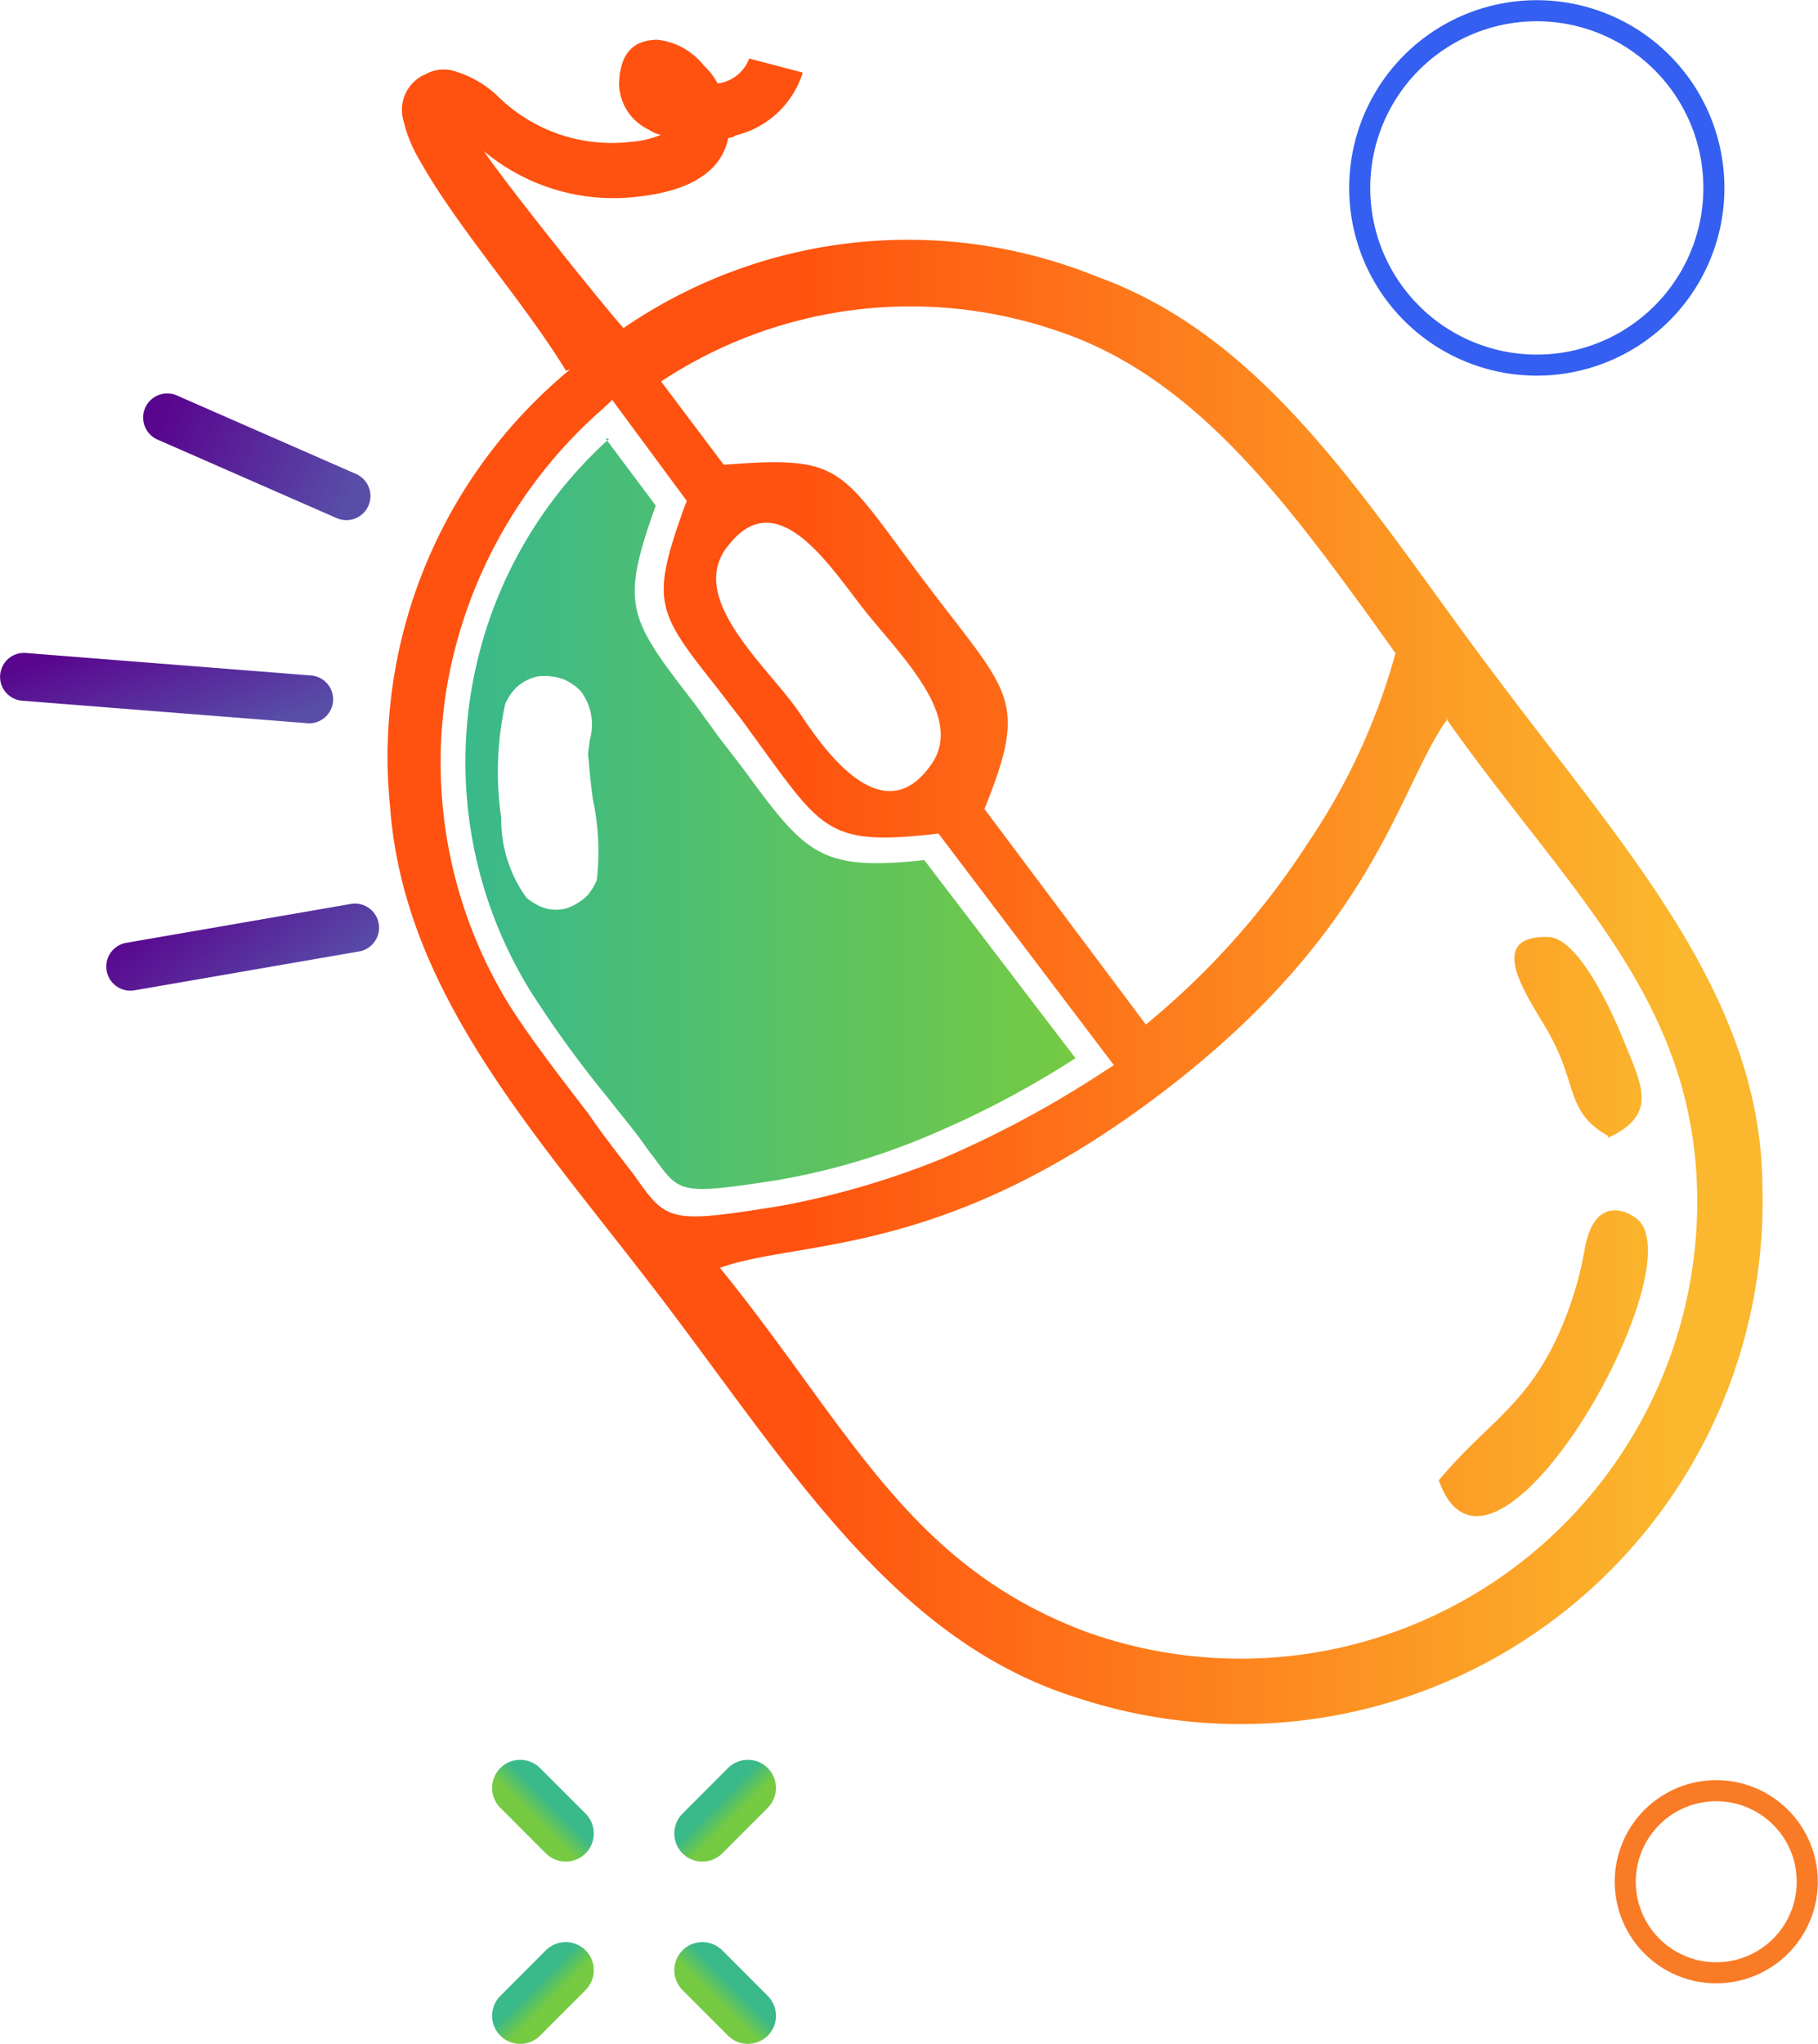
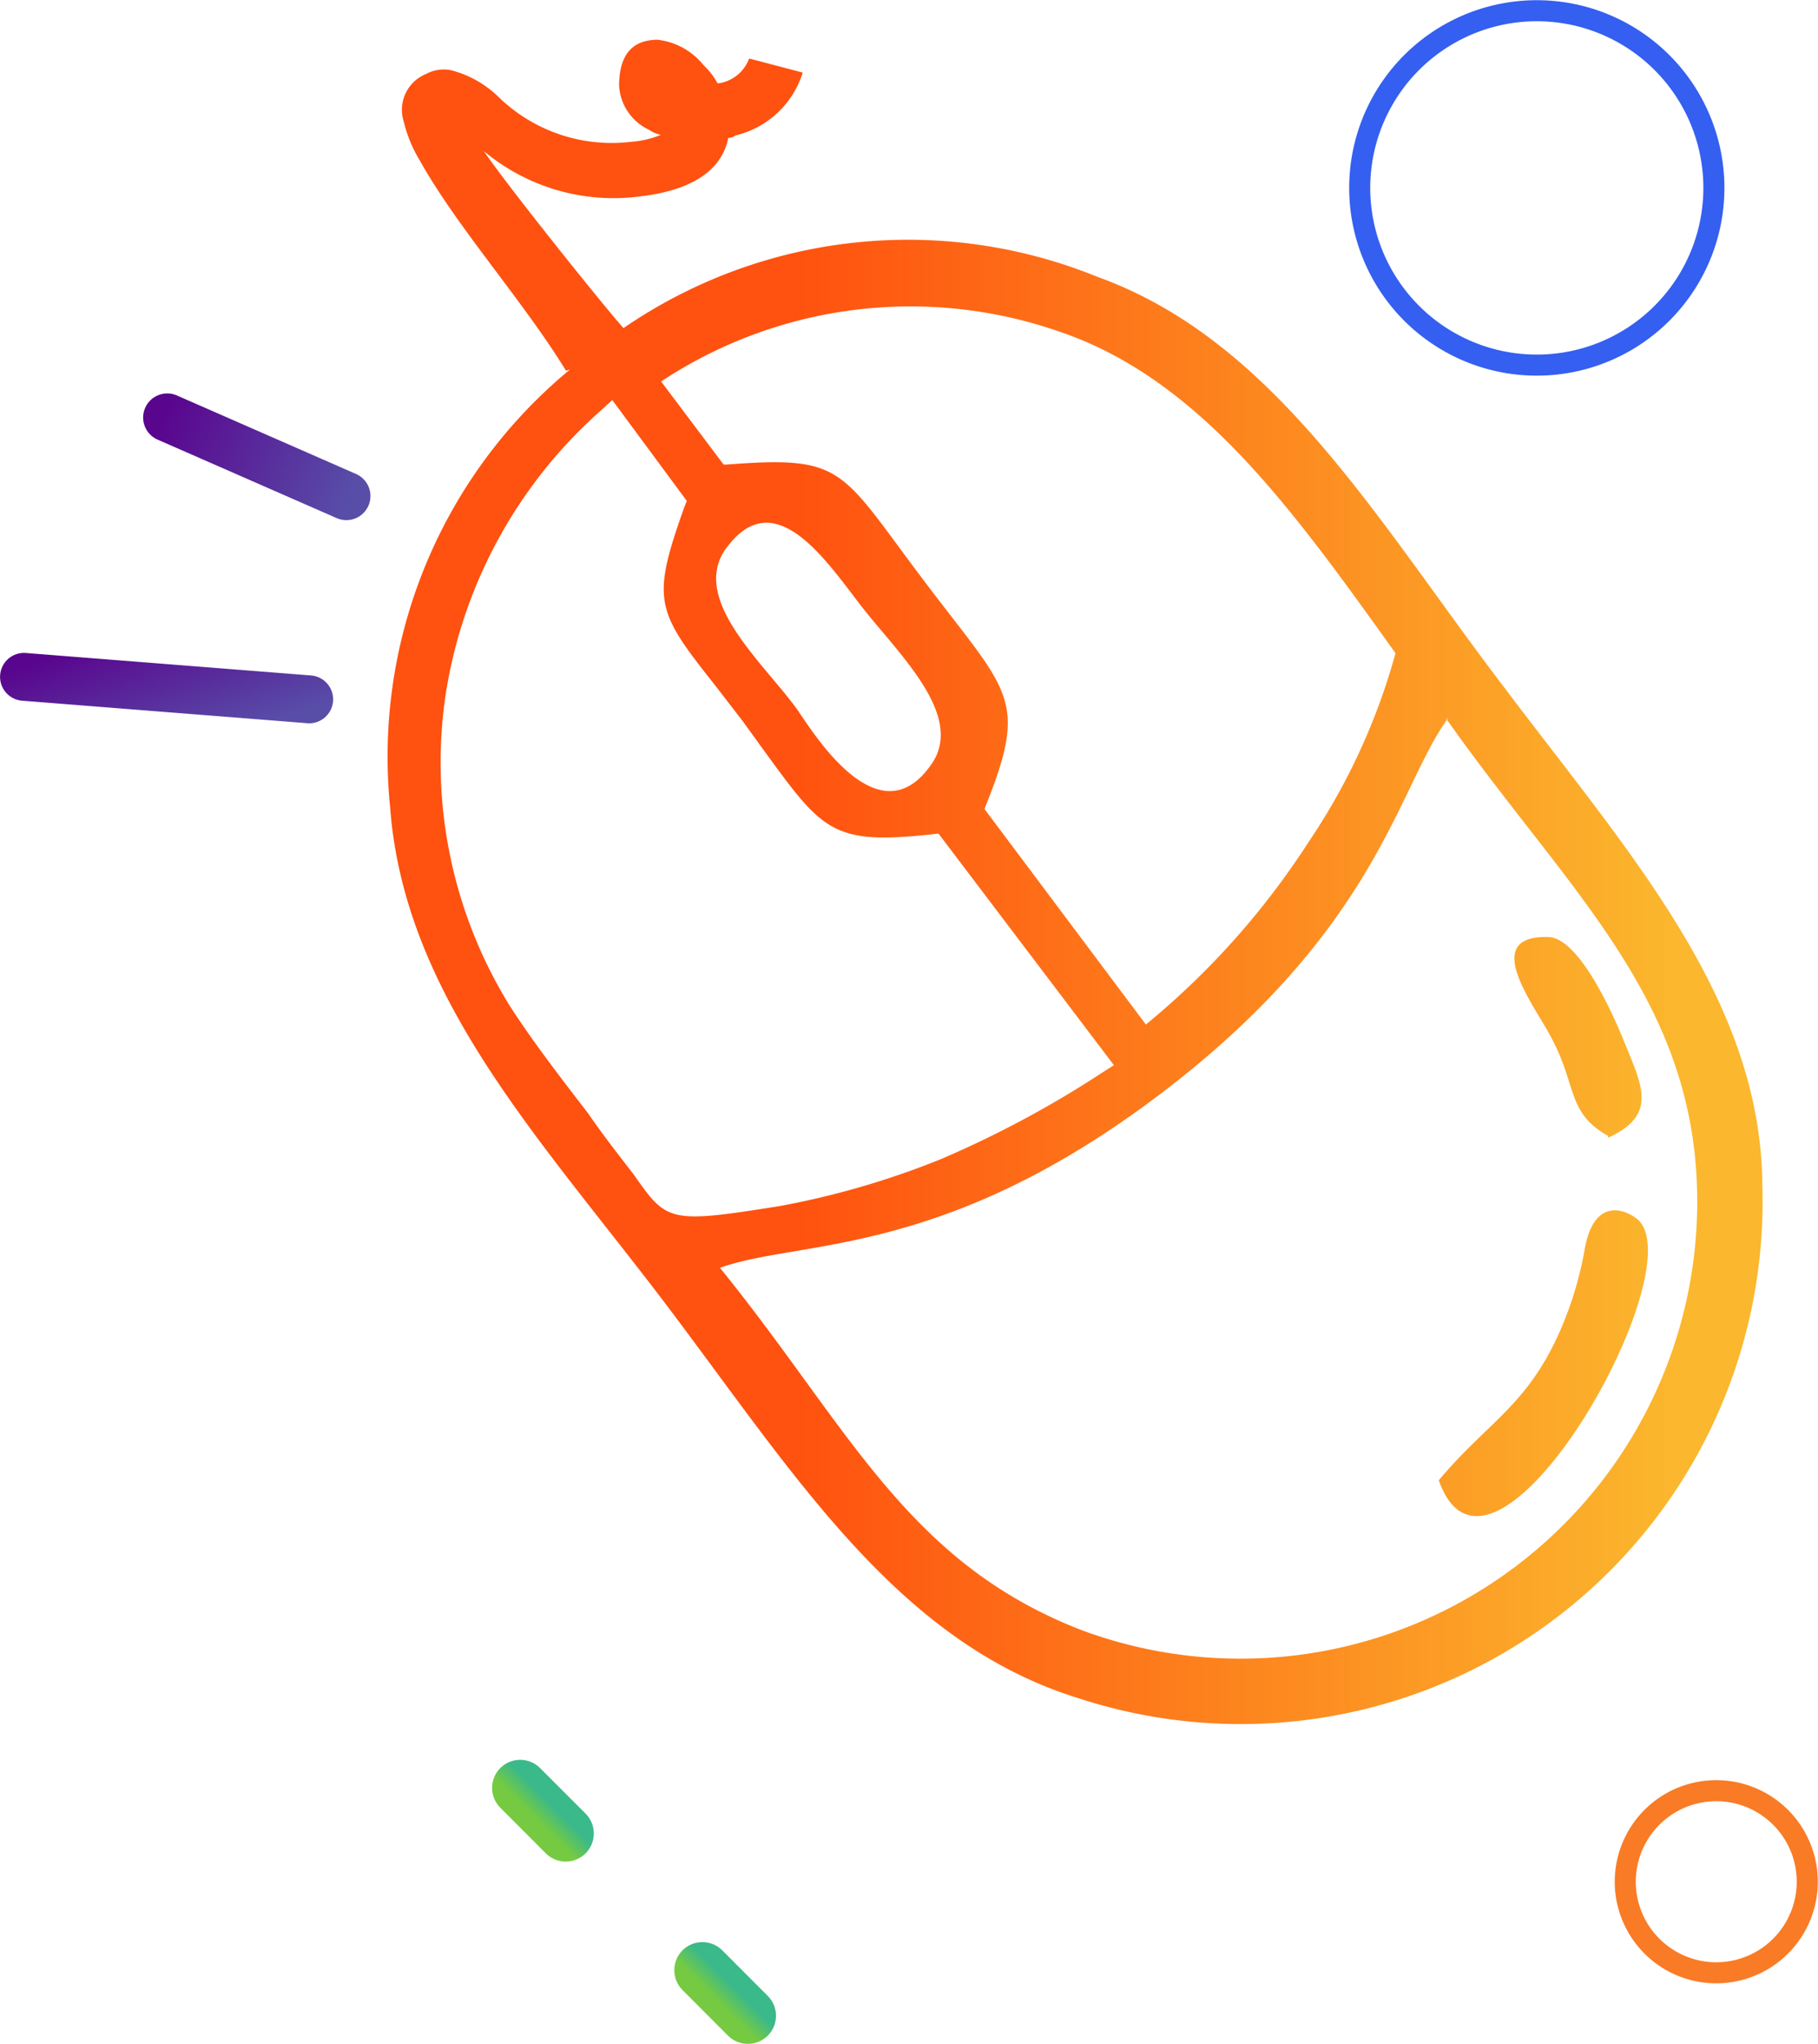
<svg xmlns="http://www.w3.org/2000/svg" xmlns:xlink="http://www.w3.org/1999/xlink" width="41.455" height="46.575" viewBox="0 0 41.455 46.575">
  <defs>
    <linearGradient id="linear-gradient" x1="0.012" y1="0.497" x2="1.004" y2="0.497" gradientUnits="objectBoundingBox">
      <stop offset="0" stop-color="#3ab98a" />
      <stop offset="1" stop-color="#75ca42" />
    </linearGradient>
    <linearGradient id="linear-gradient-2" x1="0.291" y1="0.498" x2="0.941" y2="0.498" gradientUnits="objectBoundingBox">
      <stop offset="0" stop-color="#ff510f" />
      <stop offset="1" stop-color="#fbb72d" />
    </linearGradient>
    <linearGradient id="linear-gradient-3" x1="0.074" y1="0.328" x2="0.922" y2="0.671" gradientUnits="objectBoundingBox">
      <stop offset="0" stop-color="#59058e" />
      <stop offset="1" stop-color="#584ea8" />
    </linearGradient>
    <linearGradient id="linear-gradient-4" x1="0.045" y1="0.222" x2="0.951" y2="0.775" xlink:href="#linear-gradient-3" />
    <linearGradient id="linear-gradient-5" x1="0.03" y1="0.391" x2="0.965" y2="0.608" xlink:href="#linear-gradient-3" />
    <linearGradient id="linear-gradient-6" x1="0.425" y1="0.425" x2="0.576" y2="0.576" xlink:href="#linear-gradient" />
    <linearGradient id="linear-gradient-7" x1="0.575" y1="0.425" x2="0.424" y2="0.576" xlink:href="#linear-gradient" />
    <linearGradient id="linear-gradient-8" x1="0.425" y1="0.425" x2="0.576" y2="0.576" xlink:href="#linear-gradient" />
    <linearGradient id="linear-gradient-9" x1="0.575" y1="0.425" x2="0.424" y2="0.576" xlink:href="#linear-gradient" />
  </defs>
  <g id="Group_34" data-name="Group 34" transform="translate(-676.28 -2994.689)">
    <g id="Group_13" data-name="Group 13" transform="translate(-505 121)">
      <g id="Group_10" data-name="Group 10">
-         <path id="Path_27" data-name="Path 27" d="M1195.167,2883.69a9.924,9.924,0,0,0-1.787,12.592,25.2,25.2,0,0,0,1.763,2.426c.314.407.633.774.907,1.176l.174.226c.553.763.588.809,2.748.477a15.548,15.548,0,0,0,3.554-1.048,21.693,21.693,0,0,0,3.278-1.735l-3.448-4.516c-2.395.261-2.709-.145-4.128-2.079l-.558-.724-.553-.763c-1.5-1.944-1.709-2.215-.884-4.511l-1.146-1.532.08.011Zm-.479,7.184c.02.165.048.576.111,1.032a5.616,5.616,0,0,1,.088,1.843,1.411,1.411,0,0,1-.207.34,1.26,1.26,0,0,1-.487.3.9.9,0,0,1-.565-.032,1.447,1.447,0,0,1-.34-.207,3.028,3.028,0,0,1-.579-1.825,7.215,7.215,0,0,1,.091-2.594,1.228,1.228,0,0,1,.252-.374,1.033,1.033,0,0,1,.522-.259,1.345,1.345,0,0,1,.56.072,1.287,1.287,0,0,1,.375.252,1.257,1.257,0,0,1,.22,1.128c-.015.12-.03.24-.051.4Z" fill-rule="evenodd" fill="url(#linear-gradient)" />
        <path id="Path_28" data-name="Path 28" d="M1214.292,2890.066c-1.138,1.563-1.6,4.8-6.559,8.557s-8.2,3.3-10.036,3.957c2.95,3.637,4.26,6.737,8.295,8.275a10.416,10.416,0,0,0,13.968-10.451c-.274-4.187-3.058-6.582-5.707-10.344l.039.006Zm-16.43-3.912h0c1.082-1.448,2.242.29,3.044,1.33.838,1.085,2.4,2.508,1.608,3.627-1.248,1.792-2.81-.933-3.089-1.3-.8-1.08-2.444-2.513-1.563-3.662Zm-3.59-4.045-.085.029c-.975-1.591-2.471-3.25-3.331-4.786a3.138,3.138,0,0,1-.372-.9.88.88,0,0,1,.505-1.074.85.85,0,0,1,.581-.088,2.426,2.426,0,0,1,1.1.63,3.7,3.7,0,0,0,3.006,1,2.16,2.16,0,0,0,.672-.158.732.732,0,0,1-.27-.116,1.184,1.184,0,0,1-.682-1.024c.013-.731.334-1.016.865-1.028h0a1.565,1.565,0,0,1,1.065.585,1.533,1.533,0,0,1,.314.407l.04,0a.882.882,0,0,0,.683-.564l1.221.321a2.118,2.118,0,0,1-1.528,1.431.309.309,0,0,1-.171.06c-.123.635-.681,1.174-2,1.329a4.609,4.609,0,0,1-3.572-1.031c.478.713,2.616,3.391,3.184,4.034A11.462,11.462,0,0,1,1206.31,2880c4.045,1.458,6.368,5.544,9.222,9.291,2.885,3.833,5.916,7.155,5.934,11.432a11.9,11.9,0,0,1-15.591,11.666c-4.071-1.258-6.4-4.978-9.284-8.81s-6.087-7.1-6.415-11.494a11.436,11.436,0,0,1,4.1-9.974Zm23.673,17.506.006-.04c-.95-.53-.707-1.15-1.3-2.244-.357-.7-1.653-2.33-.071-2.289.691.008,1.451,1.694,1.7,2.3.431,1.073.834,1.736-.335,2.277Zm-20.126-15.339-.039,0-1.425-1.894a10.309,10.309,0,0,1,9.023-1.156c3.241,1.07,5.378,4.073,7.723,7.348a14.561,14.561,0,0,1-1.98,4.3,17.943,17.943,0,0,1-3.712,4.162l-3.681-4.912c1.016-2.515.581-2.612-1.332-5.139-1.983-2.616-1.821-2.921-4.577-2.707Zm-6.365,5.163a10.864,10.864,0,0,1,3.556-6.421l.231-.214,1.7,2.3-.061.155c-.765,2.14-.63,2.361.735,4.084l.593.769.553.763c1.28,1.753,1.524,2.07,3.753,1.828l.166-.019,4,5.279-.266.169a23.775,23.775,0,0,1-3.673,1.969,18.973,18.973,0,0,1-3.681,1.072c-2.535.405-2.57.36-3.327-.715l-.174-.226c-.279-.361-.593-.768-.867-1.17-.628-.814-1.29-1.673-1.8-2.471a10.534,10.534,0,0,1-1.439-7.147Zm22.634,17.983h0c1.107-1.323,2.01-1.694,2.758-3.389a8.134,8.134,0,0,0,.563-1.841c.195-1.2.9-.983,1.23-.7C1219.906,2902.718,1215.282,2910.792,1214.088,2907.422Z" fill-rule="evenodd" fill="url(#linear-gradient-2)" />
-         <path id="Path_29" data-name="Path 29" d="M1189.281,2894.288a.549.549,0,0,1,.186,1.083l-5.121.886a.549.549,0,1,1-.186-1.083Z" fill-rule="evenodd" fill="url(#linear-gradient-3)" />
        <path id="Path_30" data-name="Path 30" d="M1188.365,2889.081a.546.546,0,1,1-.1,1.087l-6.488-.512a.545.545,0,1,1,.1-1.086Z" fill-rule="evenodd" fill="url(#linear-gradient-4)" />
        <path id="Path_31" data-name="Path 31" d="M1189.405,2884.493a.549.549,0,0,1-.454,1l-4.085-1.789a.549.549,0,0,1,.455-1Z" fill-rule="evenodd" fill="url(#linear-gradient-5)" />
      </g>
      <g id="Group_11" data-name="Group 11">
        <path id="Path_32" data-name="Path 32" d="M1219.537,2875.527a4.038,4.038,0,1,1-5.658-.77A4.038,4.038,0,0,1,1219.537,2875.527Z" fill="none" stroke="#345ff0" stroke-miterlimit="2.613" stroke-width="0.48" fill-rule="evenodd" />
-         <path id="Path_33" data-name="Path 33" d="M1222.069,2915.317a2.075,2.075,0,1,1-2.908-.4A2.076,2.076,0,0,1,1222.069,2915.317Z" fill="none" stroke="#f97b25" stroke-miterlimit="2.613" stroke-width="0.48" fill-rule="evenodd" />
+         <path id="Path_33" data-name="Path 33" d="M1222.069,2915.317a2.075,2.075,0,1,1-2.908-.4A2.076,2.076,0,0,1,1222.069,2915.317" fill="none" stroke="#f97b25" stroke-miterlimit="2.613" stroke-width="0.48" fill-rule="evenodd" />
      </g>
      <g id="Group_12" data-name="Group 12">
-         <path id="Path_34" data-name="Path 34" d="M1198.787,2913.979h0a.643.643,0,0,1,0,.906l-1.038,1.039a.643.643,0,0,1-.906,0h0a.643.643,0,0,1,0-.906l1.038-1.039A.643.643,0,0,1,1198.787,2913.979Z" fill-rule="evenodd" fill="url(#linear-gradient-6)" />
        <path id="Path_35" data-name="Path 35" d="M1198.787,2920.078h0a.643.643,0,0,1-.906,0l-1.038-1.039a.643.643,0,0,1,0-.906h0a.643.643,0,0,1,.906,0l1.038,1.039A.642.642,0,0,1,1198.787,2920.078Z" fill-rule="evenodd" fill="url(#linear-gradient-7)" />
-         <path id="Path_36" data-name="Path 36" d="M1194.633,2918.133h0a.643.643,0,0,1,0,.906l-1.039,1.039a.642.642,0,0,1-.905,0h0a.641.641,0,0,1,0-.906l1.038-1.039A.643.643,0,0,1,1194.633,2918.133Z" fill-rule="evenodd" fill="url(#linear-gradient-8)" />
        <path id="Path_37" data-name="Path 37" d="M1194.633,2915.924h0a.643.643,0,0,1-.906,0l-1.038-1.039a.641.641,0,0,1,0-.906h0a.642.642,0,0,1,.905,0l1.039,1.039A.643.643,0,0,1,1194.633,2915.924Z" fill-rule="evenodd" fill="url(#linear-gradient-9)" />
      </g>
    </g>
  </g>
</svg>